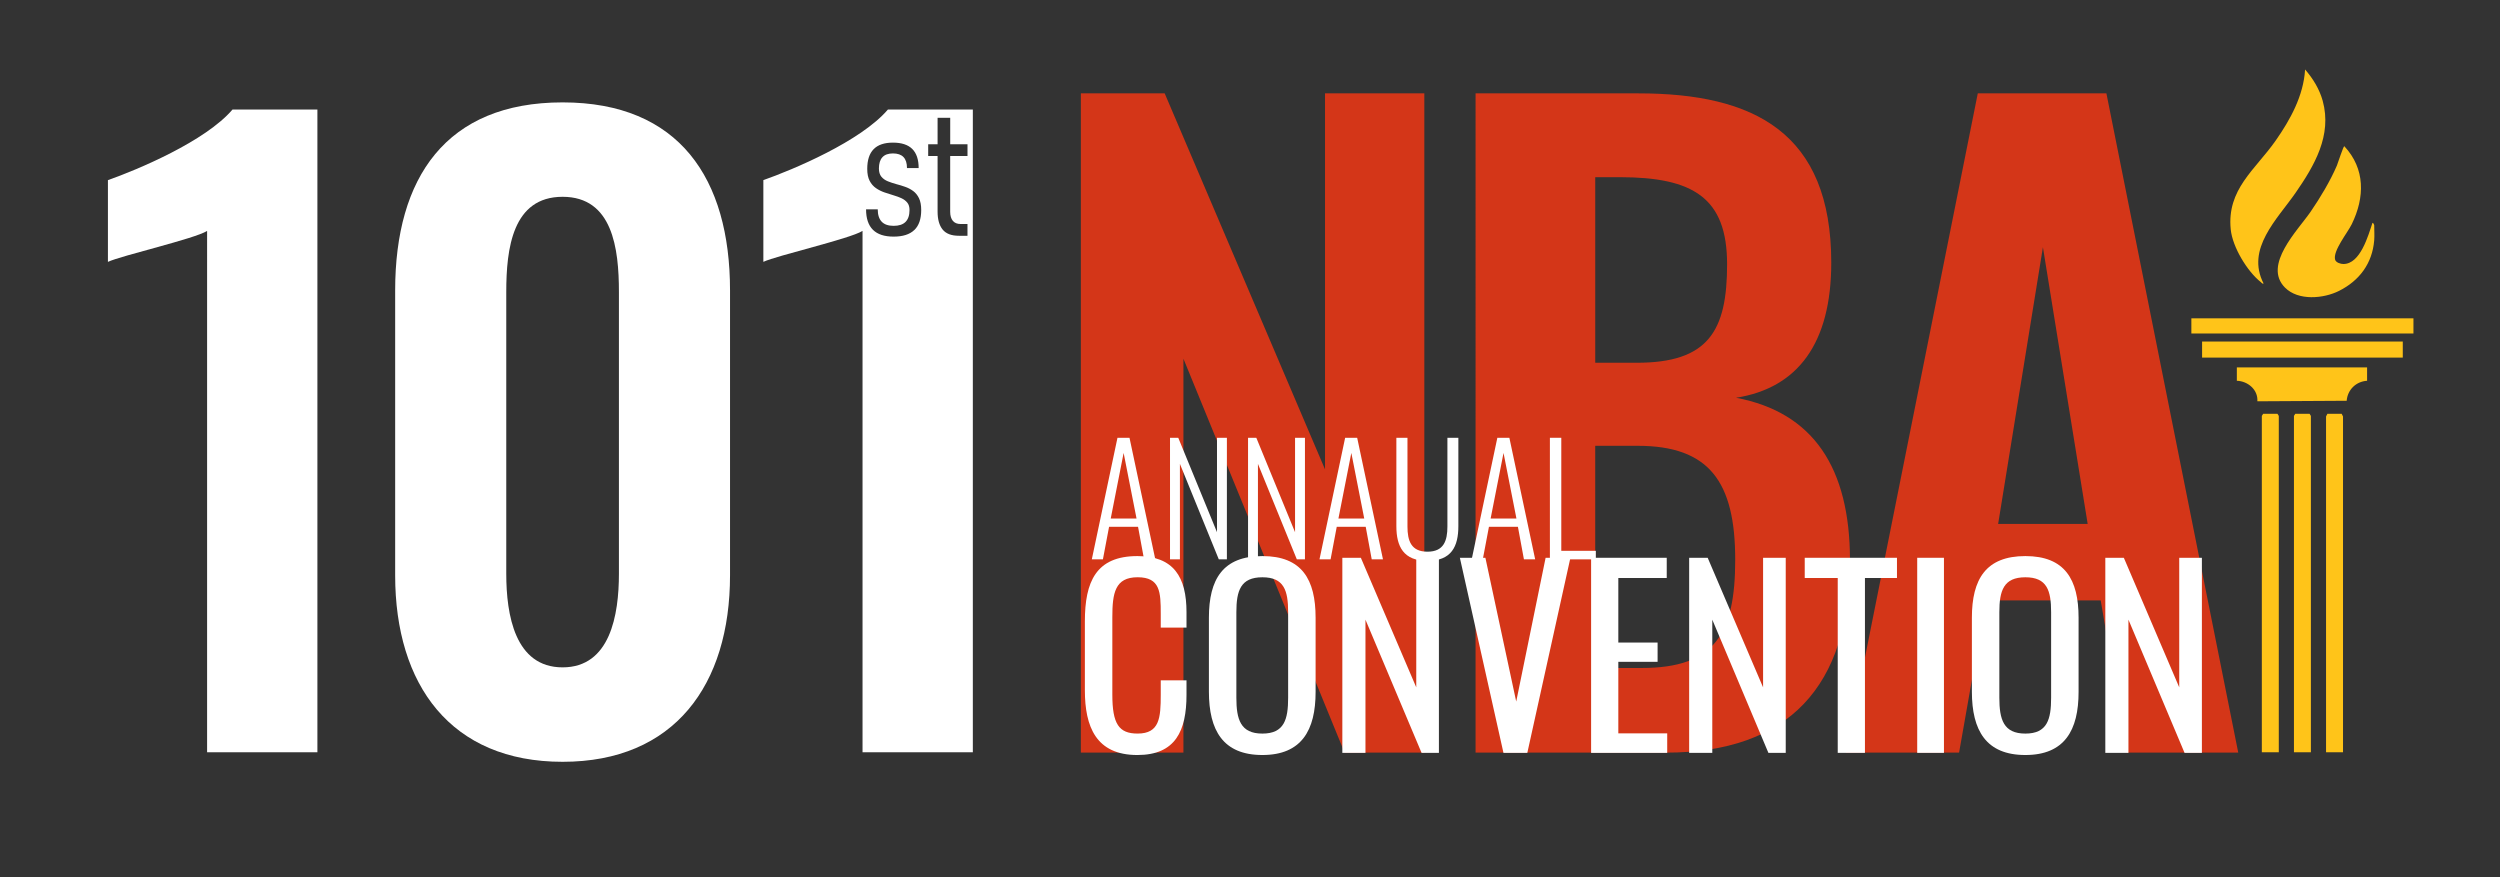
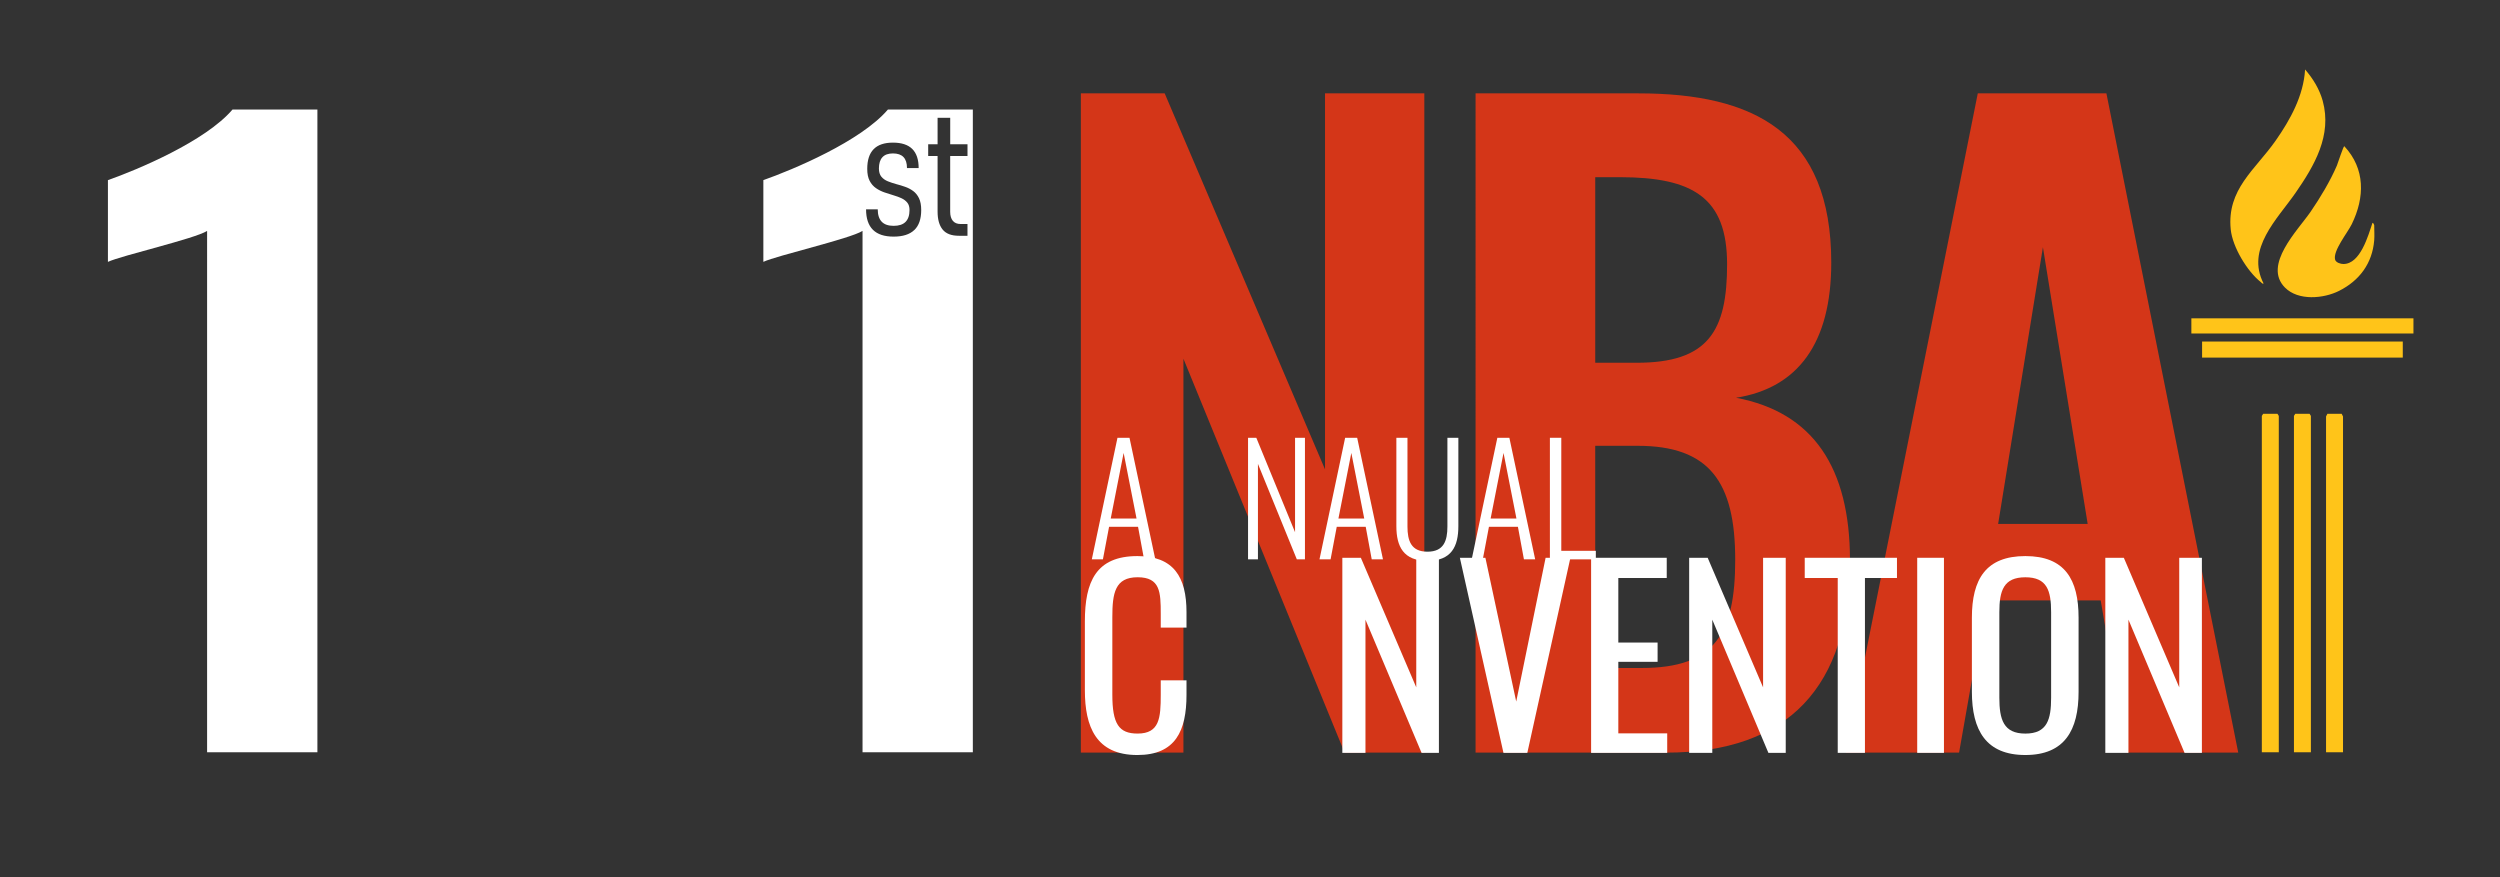
<svg xmlns="http://www.w3.org/2000/svg" id="Layer_1" viewBox="0 0 997.7 350">
  <rect x="0" y="0" width="997.7" height="350" fill="#333333" stroke="none" />
  <defs>
    <style>.cls-1{fill:#d43618;}.cls-2{fill:#fff;}.cls-3{fill:#ffc419;}</style>
  </defs>
  <path class="cls-3" d="M903.37,113.16c-.61.16-.71-.25-1.07-.53-5.5-4.33-11.35-14.04-12.06-21.05-1.61-16.07,9.75-23.8,17.89-35.41,5.89-8.4,11.17-17.98,11.78-28.44,3.15,3.61,5.76,7.88,7.04,12.54,3.77,13.77-3.31,25.82-10.84,36.69-7.26,10.48-19.94,22.31-12.75,36.19Z" />
  <path class="cls-3" d="M947.5,95.9c-.75,9.21-5.89,16.09-14,20.17-6.23,3.14-16.31,4.04-21.61-1.3-8.94-9,5.15-22.86,10.27-30.33,3.82-5.58,7.78-12.16,10.45-18.38.42-.97,2.55-7.72,2.96-7.71,8.43,9.06,8.18,20.42,2.98,31.1-1.65,3.39-7.67,10.75-6.64,14.21.34,1.15,2.22,1.71,3.31,1.7,6.73-.01,9.86-11.24,11.57-16.4.36-.15.71.83.71.89,0,1.94.15,4.16,0,6.05Z" />
-   <path class="cls-3" d="M944.66,146.62v5.34c-4.42.28-7.79,3.56-8.15,7.98l-35.64.21c.32-4.61-3.79-8.05-8.19-8.19v-5.34h51.97Z" />
  <polygon class="cls-3" points="922.23 300.21 915.47 300.21 915.47 165.98 916 165.13 921.7 165.13 922.23 165.98 922.23 300.21" />
  <rect class="cls-3" x="874.53" y="127.04" width="88.63" height="6.05" />
  <rect class="cls-3" x="878.81" y="136.3" width="80.09" height="6.41" />
  <polygon class="cls-3" points="935.05 300.21 928.28 300.21 928.28 166.2 928.82 165.13 934.51 165.13 935.05 166.2 935.05 300.21" />
  <polygon class="cls-3" points="909.42 300.21 902.65 300.21 902.65 165.98 903.19 165.13 908.88 165.13 909.42 165.98 909.42 300.21" />
  <path class="cls-2" d="M82.65,92.16c-5.07,3.17-34.2,9.82-39.58,12.35v-32.62c11.72-4.12,38.95-15.52,49.72-28.18h33.88v256.51h-44.02V92.16Z" />
-   <path class="cls-2" d="M157.7,229.6v-113.69c0-44.97,20.27-75.05,66.82-75.05s66.82,30.4,66.82,75.05v113.69c0,43.7-22.17,74.42-66.82,74.42s-66.82-30.72-66.82-74.42ZM247,228.96v-112.42c0-17.42-2.53-38-22.48-38s-22.48,20.58-22.48,38v112.42c0,16.47,3.48,37.37,22.48,37.37s22.48-20.9,22.48-37.37Z" />
  <path class="cls-2" d="M354.36,43.7c-10.77,12.67-38,24.07-49.72,28.18v32.62c5.38-2.53,34.52-9.18,39.58-12.35v208.06h44.02V43.7h-33.88ZM364.88,91.79c-1.82,1.76-4.58,2.64-8.26,2.64s-6.41-.9-8.24-2.71c-1.83-1.81-2.75-4.53-2.75-8.18h4.66c0,2.19.53,3.84,1.58,4.94,1.05,1.1,2.64,1.65,4.76,1.65s3.71-.52,4.76-1.58,1.58-2.63,1.58-4.73c0-1.24-.29-2.22-.88-2.94-.58-.72-1.35-1.31-2.29-1.75-.95-.44-1.99-.83-3.13-1.16-1.19-.35-2.41-.74-3.66-1.17-1.25-.43-2.39-1-3.43-1.72s-1.88-1.68-2.52-2.91c-.64-1.23-.96-2.82-.96-4.78,0-3.5.85-6.12,2.56-7.86,1.7-1.74,4.27-2.61,7.7-2.61s6,.84,7.7,2.52c1.7,1.68,2.56,4.22,2.56,7.63h-4.66c0-1.96-.47-3.43-1.4-4.39-.93-.97-2.33-1.45-4.2-1.45s-3.27.5-4.2,1.51c-.93,1-1.4,2.51-1.4,4.52,0,1.38.33,2.46.98,3.26.65.79,1.52,1.41,2.59,1.84,1.07.43,2.22.81,3.43,1.14,1.17.3,2.33.66,3.5,1.07,1.17.41,2.23.97,3.19,1.68.96.71,1.73,1.67,2.31,2.87.58,1.2.88,2.77.88,4.71,0,3.55-.91,6.2-2.73,7.96ZM386.1,62.26h-6.9v22.27c0,1.54.35,2.74,1.05,3.59.7.85,1.74,1.28,3.12,1.28h2.73v4.69h-3.43c-2.99,0-5.15-.83-6.49-2.49-1.34-1.66-2.01-4.04-2.01-7.14v-22.2h-3.75v-4.69h3.75v-10.57h5.04v10.57h6.9v4.69Z" />
  <path class="cls-1" d="M431.34,37.26h33.46l63.99,150.06V37.26h39.63v263.1h-31.83l-64.31-157.21v157.21h-40.93V37.26Z" />
  <path class="cls-1" d="M588.88,37.26h64.96c46.12,0,76.98,15.59,76.98,67.56,0,32.16-13.32,50.02-38,53.92,30.86,5.85,45.47,27.93,45.47,64.96,0,50.35-24.69,76.66-73.41,76.66h-76.01V37.26ZM653.2,144.77c28.58,0,36.05-12.67,36.05-39.3s-13.64-34.76-42.88-34.76h-9.74v74.06h16.57ZM655.14,266.58c29.23,0,37.35-13.64,37.35-43.2,0-31.18-10.39-45.47-38.98-45.47h-16.89v88.67h18.51Z" />
  <path class="cls-1" d="M789.3,37.26h51.32l52.62,263.1h-44.5l-10.39-60.74h-45.8l-10.72,60.74h-45.15l52.62-263.1ZM833.15,209.09l-17.86-110.44-17.87,110.44h35.73Z" />
  <path class="cls-2" d="M445.97,174.71h4.79l10.3,48.52h-4.49l-2.4-13h-11.56l-2.46,13h-4.43l10.24-48.52ZM453.57,206.94l-5.15-26.18-5.15,26.18h10.3Z" />
-   <path class="cls-2" d="M466.93,174.71h3.29l15.46,37.68v-37.68h3.95v48.52h-3.23l-15.52-38.1v38.1h-3.95v-48.52Z" />
  <path class="cls-2" d="M498.08,174.71h3.29l15.46,37.68v-37.68h3.95v48.52h-3.24l-15.52-38.1v38.1h-3.95v-48.52Z" />
  <path class="cls-2" d="M536.83,174.71h4.79l10.3,48.52h-4.49l-2.4-13h-11.56l-2.46,13h-4.43l10.24-48.52ZM544.44,206.94l-5.15-26.18-5.15,26.18h10.3Z" />
  <path class="cls-2" d="M557.26,209.99v-35.28h4.43v35.4c0,5.69,1.44,10.06,7.97,10.06s7.97-4.37,7.97-10.06v-35.4h4.37v35.28c0,8.09-2.76,13.84-12.34,13.84s-12.4-5.75-12.4-13.84Z" />
  <path class="cls-2" d="M597.57,174.71h4.79l10.3,48.52h-4.49l-2.4-13h-11.56l-2.46,13h-4.43l10.24-48.52ZM605.18,206.94l-5.15-26.18-5.15,26.18h10.3Z" />
  <path class="cls-2" d="M618.53,174.71h4.55v45.11h13.78v3.41h-18.33v-48.52Z" />
  <path class="cls-2" d="M432.95,275.46v-27.49c0-15.76,4.42-26.05,20.95-26.05,14.51,0,19.61,8.36,19.61,22.39v6.15h-10.28v-5.48c0-8.65-.19-14.61-9.23-14.61s-10.09,6.34-10.09,15.96v30.85c0,11.73,2.59,15.57,10.09,15.57,8.75,0,9.23-6.25,9.23-15.47v-5.77h10.28v5.77c0,14.32-4.33,24.03-19.61,24.03-16.53,0-20.95-11.34-20.95-25.85Z" />
-   <path class="cls-2" d="M482.45,276.04v-29.51c0-15.38,5.57-24.61,21.34-24.61s21.24,9.32,21.24,24.61v29.6c0,15.28-5.57,25.18-21.24,25.18s-21.34-9.8-21.34-25.28ZM514.07,278.44v-34.12c0-8.65-1.63-13.94-10.28-13.94s-10.38,5.29-10.38,13.94v34.12c0,8.65,1.63,14.32,10.38,14.32s10.28-5.67,10.28-14.32Z" />
  <path class="cls-2" d="M535.69,222.6h7.4l22.11,51.71v-51.71h9.04v77.85h-6.92l-22.39-53.15v53.15h-9.23v-77.85Z" />
  <path class="cls-2" d="M582.6,222.6h10.19l12.3,57.38,11.73-57.38h9.9l-17.2,77.85h-9.52l-17.4-77.85Z" />
  <path class="cls-2" d="M634.98,222.6h30.18v8.07h-19.32v25.76h15.67v7.69h-15.67v28.55h19.51v7.79h-30.37v-77.85Z" />
  <path class="cls-2" d="M674.1,222.6h7.4l22.11,51.71v-51.71h9.04v77.85h-6.92l-22.39-53.15v53.15h-9.23v-77.85Z" />
  <path class="cls-2" d="M733.4,230.67h-13.17v-8.07h36.81v8.07h-12.78v69.78h-10.86v-69.78Z" />
  <path class="cls-2" d="M765.12,222.6h10.67v77.85h-10.67v-77.85Z" />
  <path class="cls-2" d="M786.94,276.04v-29.51c0-15.38,5.58-24.61,21.34-24.61s21.24,9.32,21.24,24.61v29.6c0,15.28-5.57,25.18-21.24,25.18s-21.34-9.8-21.34-25.28ZM818.56,278.44v-34.12c0-8.65-1.63-13.94-10.28-13.94s-10.38,5.29-10.38,13.94v34.12c0,8.65,1.63,14.32,10.38,14.32s10.28-5.67,10.28-14.32Z" />
-   <path class="cls-2" d="M840.18,222.6h7.4l22.11,51.71v-51.71h9.04v77.85h-6.92l-22.39-53.15v53.15h-9.23v-77.85Z" />
+   <path class="cls-2" d="M840.18,222.6h7.4l22.11,51.71v-51.71h9.04v77.85h-6.92l-22.39-53.15v53.15h-9.23v-77.85" />
</svg>